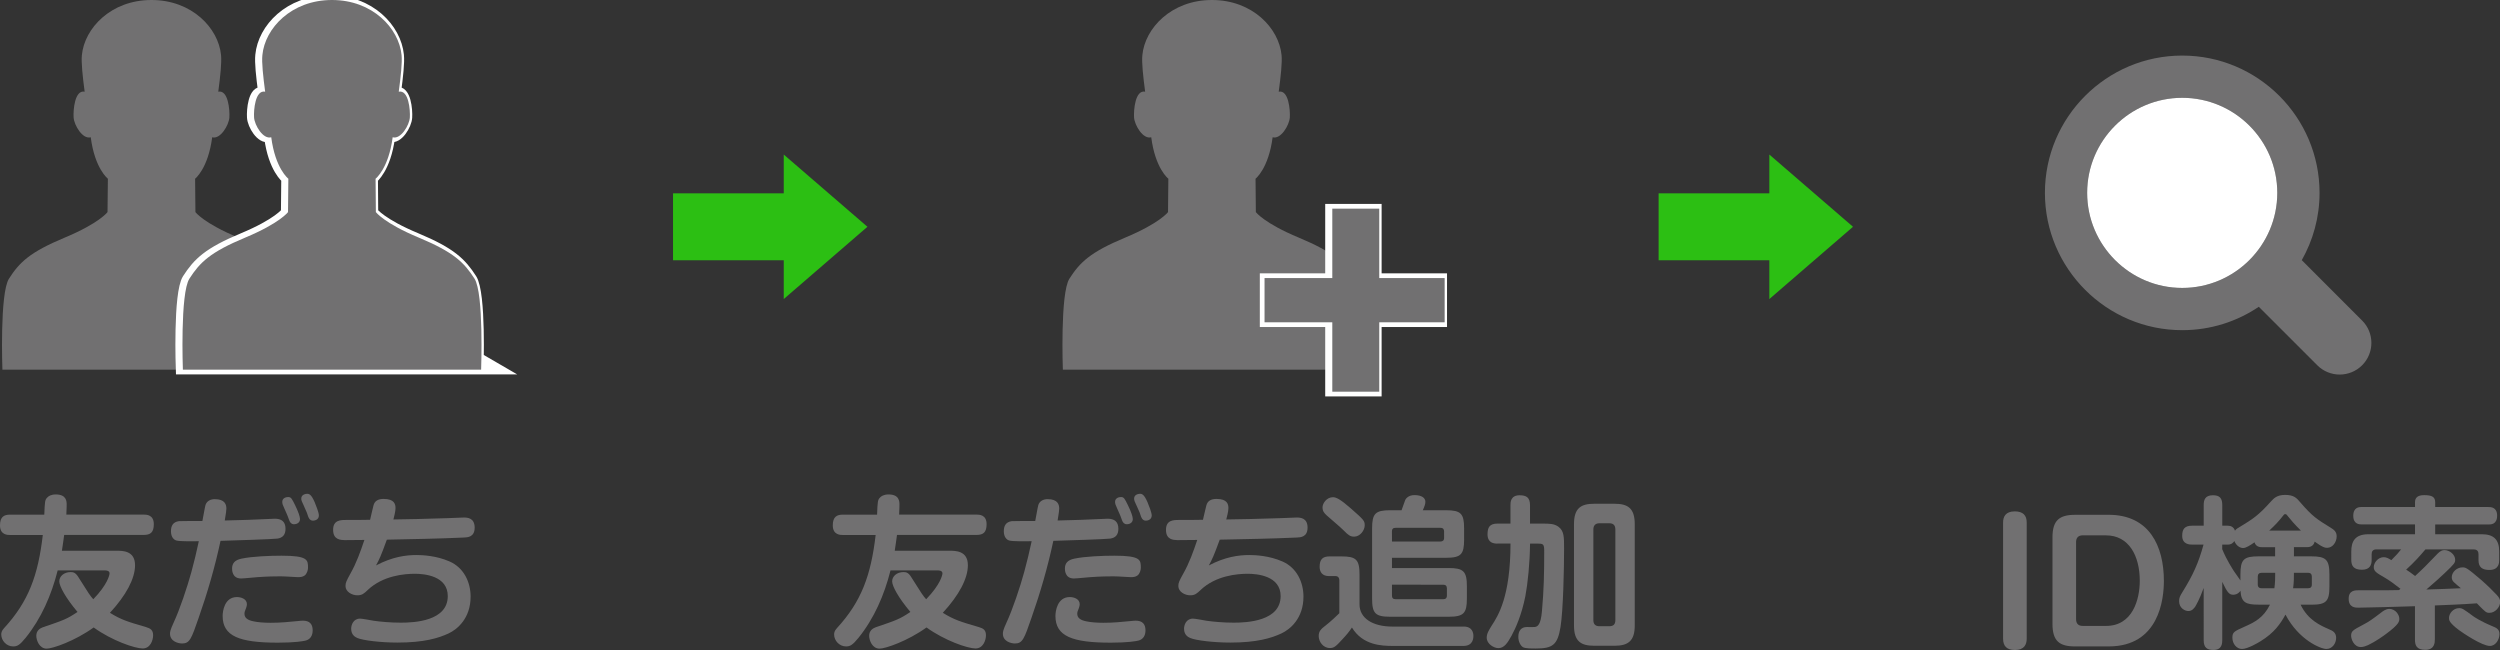
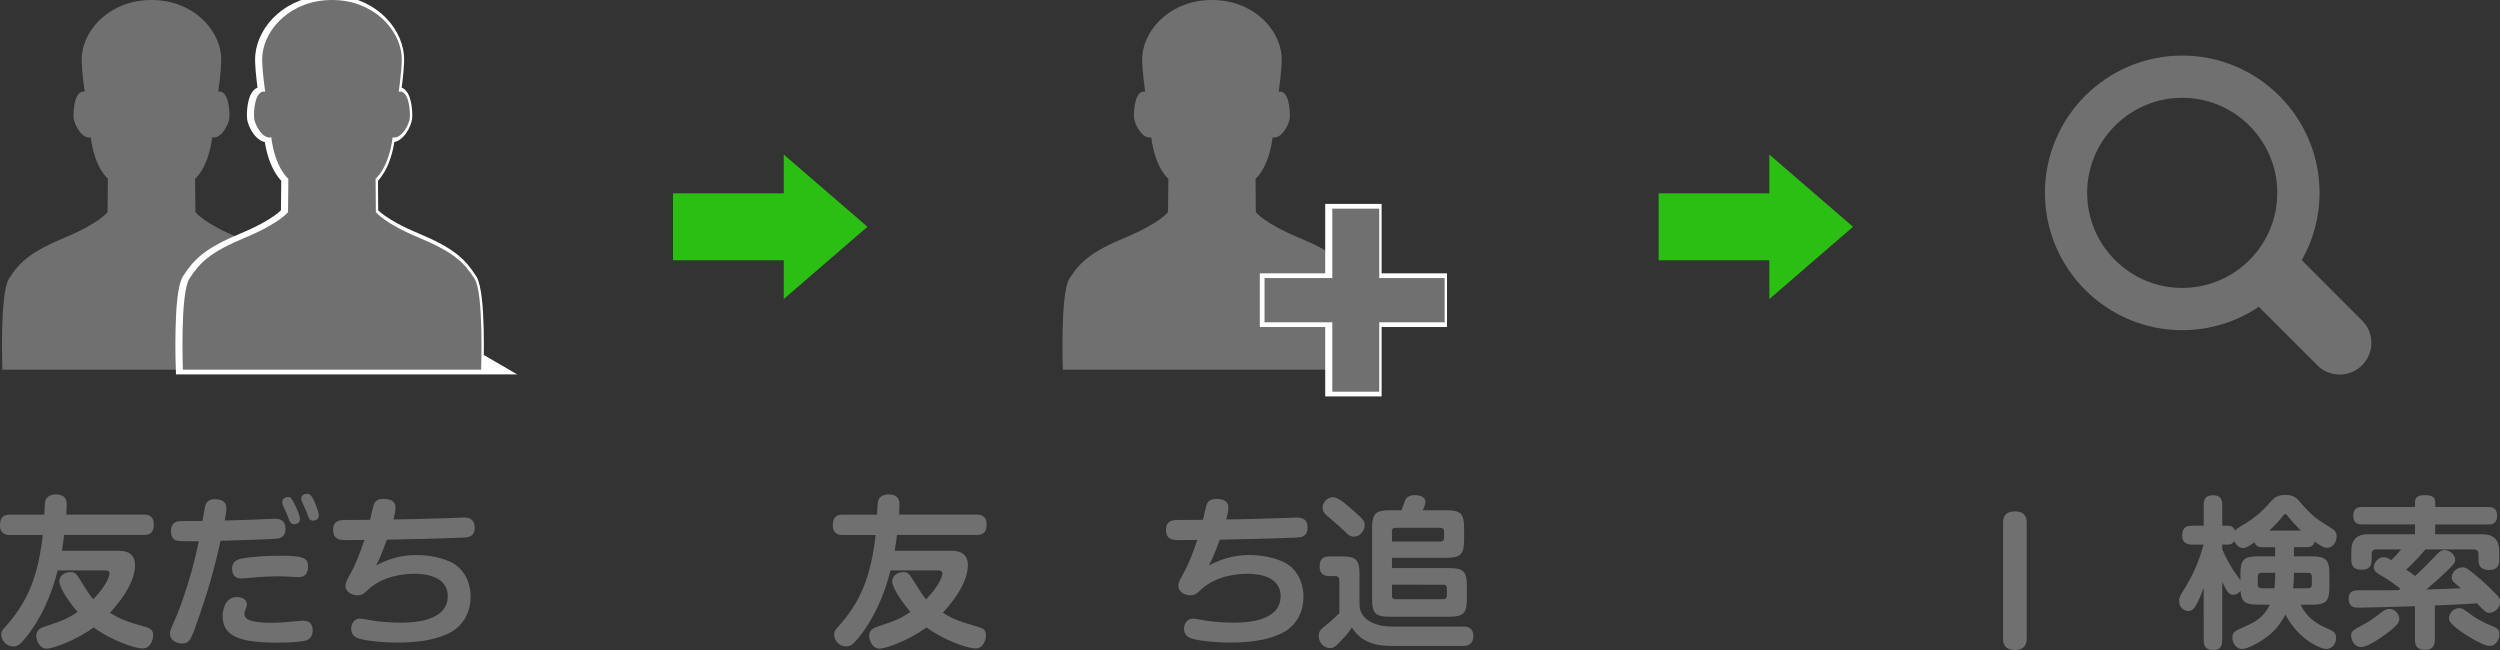
<svg xmlns="http://www.w3.org/2000/svg" version="1.1" id="レイヤー_1" x="0px" y="0px" width="300px" height="78px" viewBox="0 0 300 78" enable-background="new 0 0 300 78" xml:space="preserve">
  <rect x="0" y="0" width="300" height="78" fill="#333333" stroke="none" />
  <g id="レイヤー_1_1_">
</g>
  <g id="テキスト">
    <g>
      <path fill="#717071" d="M6.919,68.461c-0.743,2.932-1.955,5.746-3.854,8.092c-0.704,0.86-0.997,1.018-1.482,1.018    c-0.805,0-1.431-0.7-1.431-1.428c0-0.176,0.021-0.43,0.333-0.763c2.951-3.205,4.089-6.353,4.652-11.181H1.212    c-0.293,0-1.212,0-1.212-1.152c0-1.036,0.485-1.29,1.212-1.29h4.104c0.062-1.584,0.078-1.778,0.354-2.053    c0.137-0.156,0.45-0.371,1.017-0.371c1.312,0,1.312,0.858,1.312,1.231c0,0.098,0,0.484-0.039,1.188h9.284    c0.312,0,1.212,0,1.212,1.151c0,0.996-0.41,1.289-1.212,1.289H7.701c-0.078,0.664-0.234,1.604-0.273,1.896h6.548    c0.762,0,2.229,0,2.229,1.739c0,1.604-1.075,3.616-3.014,5.708c1.353,0.841,2.134,1.074,4.343,1.72    c0.524,0.156,0.84,0.354,0.84,0.979c0,0.587-0.332,1.582-1.251,1.582c-0.938,0-3.694-0.938-5.883-2.521    c-2.248,1.623-4.93,2.541-5.633,2.541c-0.896,0-1.251-1.016-1.251-1.544c0-0.625,0.45-0.897,0.782-1.019    c2.521-0.857,2.874-0.977,4.164-1.838c-1.447-1.721-2.188-3.105-2.188-3.674c0-0.588,0.547-1.113,1.364-1.113    c0.333,0,0.586,0.076,0.899,0.563c1.29,2.054,1.446,2.287,1.817,2.698c1.721-1.777,1.953-2.913,1.953-3.107    c0-0.353-0.447-0.353-0.564-0.353h-5.67v0.005h0.004V68.461z" />
      <path fill="#717071" d="M24.664,60.584c0.176-0.489,0.625-0.686,1.11-0.686c1.211,0,1.392,0.646,1.392,1.135    c0,0.215-0.039,0.449-0.196,1.427c1.837-0.039,3.577-0.099,5.551-0.194c0.157,0,0.354-0.021,0.45-0.021    c0.821,0,1.29,0.353,1.29,1.212c0,0.703-0.332,1.075-0.958,1.173c-0.547,0.078-5.004,0.215-6.841,0.272    c-0.665,3.129-1.564,6.217-2.62,9.227c-0.879,2.541-1.075,3.089-1.994,3.089c-0.43,0-1.446-0.233-1.446-1.173    c0-0.215,0.021-0.43,0.45-1.368c0.727-1.562,1.604-4.183,2.111-6.021c0.312-1.135,0.645-2.521,0.896-3.715    c-0.523,0.021-2.267,0.039-2.678-0.077c-0.312-0.078-0.665-0.41-0.665-1.114c0-0.664,0.254-1.114,0.958-1.212    c0.137-0.021,2.521-0.021,2.814-0.021C24.37,62.128,24.585,60.838,24.664,60.584z M36.685,76.866    c-0.293,0.077-1.31,0.254-3.342,0.254c-4.633,0-6.626-0.782-6.626-3.206c0-0.566,0.215-2.268,1.72-2.268    c0.469,0,1.192,0.215,1.192,0.856c0,0.179-0.078,0.41-0.117,0.513c-0.098,0.23-0.176,0.43-0.176,0.625    c0,0.523,0.391,0.778,1.075,0.918c0.508,0.114,1.251,0.176,2.052,0.176c1.271,0,2.146-0.101,3.362-0.215    c0.23-0.021,0.352-0.039,0.523-0.039c0.782,0,1.173,0.392,1.173,1.15C37.525,76.299,37.212,76.729,36.685,76.866z M36.548,69.066    c-0.254,0.176-0.508,0.192-0.821,0.192c-0.137,0-0.896-0.06-1.349-0.075c-0.273-0.021-0.508-0.021-0.938-0.021    c-1.29,0-2.287,0.078-2.58,0.099c-1.521,0.138-1.759,0.156-1.935,0.156c-1.075,0-1.075-1.019-1.075-1.19    c0-0.604,0.293-1.019,1.134-1.19c1.271-0.272,3.44-0.354,4.789-0.354c3.188,0,3.188,0.508,3.188,1.467    C36.958,68.402,36.841,68.852,36.548,69.066z M33.929,60.564c-0.04-0.142-0.059-0.217-0.059-0.334    c0-0.472,0.469-0.586,0.704-0.586c0.367,0,0.445,0.192,0.84,0.979C35.805,61.424,36,62.011,36,62.284    c0,0.409-0.333,0.625-0.727,0.625c-0.293,0-0.469-0.195-0.563-0.47c-0.176-0.472-0.235-0.646-0.372-0.938    C34.222,61.229,34.026,60.818,33.929,60.564z M36.215,60.152c-0.062-0.137-0.062-0.272-0.062-0.332    c0-0.487,0.551-0.565,0.704-0.565c0.274,0,0.512,0.117,0.899,0.996c0.156,0.372,0.508,1.251,0.508,1.604    c0,0.547-0.547,0.625-0.704,0.625c-0.43,0-0.563-0.434-0.625-0.625c-0.078-0.274-0.117-0.354-0.293-0.744    C36.587,60.955,36.274,60.29,36.215,60.152z" />
      <path fill="#717071" d="M45.121,67.854c1.955-1.035,3.573-1.25,4.863-1.25c0.704,0,2.389,0.078,3.948,0.766    c1.72,0.74,2.541,2.479,2.541,4.222c0,2.619-1.603,3.933-2.639,4.418c-1.212,0.566-2.952,1.099-6.14,1.099    c-1.976,0-4.123-0.254-4.81-0.549c-0.215-0.101-0.743-0.332-0.743-1.113c0-0.449,0.254-1.213,1.075-1.213    c0.254,0,1.388,0.217,1.623,0.256c0.801,0.117,2.052,0.23,3.264,0.23c1.583,0,5.63-0.176,5.63-3.187    c0-2.443-2.835-2.681-3.945-2.681c-1.251,0-3.831,0.215-5.649,1.938c-0.45,0.43-0.684,0.646-1.251,0.646    c-0.665,0-1.427-0.432-1.427-1.112c0-0.41,0.118-0.625,0.586-1.485c0.723-1.271,1.212-2.656,1.681-4.046    c-1.775,0.021-1.974,0.021-2.385,0.021c-0.45-0.021-1.368-0.021-1.368-1.229c0-1.19,0.899-1.19,1.583-1.19    c0.449,0,2.443,0,2.854-0.021c0.078-0.271,0.333-1.506,0.411-1.739c0.152-0.563,0.604-0.764,1.212-0.764    c1.31,0,1.427,0.646,1.427,1.112c0,0.394-0.176,1.035-0.254,1.352c1.521-0.021,3.89-0.062,6.488-0.156    c0.294-0.021,1.682-0.076,1.952-0.076c0.434,0,1.312,0.037,1.312,1.213c0,1.135-0.84,1.174-1.312,1.189    c-3.088,0.139-6.153,0.191-9.226,0.254C45.688,66.78,45.531,67.093,45.121,67.854z" />
    </g>
    <g>
      <path fill="#717071" d="M106.858,68.461c-0.739,2.932-1.955,5.746-3.851,8.092c-0.704,0.86-0.997,1.018-1.486,1.018    c-0.801,0-1.427-0.7-1.427-1.428c0-0.176,0.02-0.43,0.333-0.763c2.951-3.205,4.085-6.353,4.652-11.181h-3.933    c-0.293,0-1.212,0-1.212-1.152c0-1.036,0.489-1.29,1.212-1.29h4.104c0.059-1.584,0.078-1.778,0.352-2.053    c0.141-0.156,0.45-0.371,1.021-0.371c1.31,0,1.31,0.858,1.31,1.231c0,0.098,0,0.484-0.039,1.188h9.284    c0.313,0,1.212,0,1.212,1.151c0,0.996-0.41,1.289-1.212,1.289h-9.539c-0.078,0.664-0.234,1.604-0.271,1.896h6.548    c0.762,0,2.229,0,2.229,1.739c0,1.604-1.075,3.616-3.01,5.708c1.349,0.841,2.13,1.074,4.339,1.72    c0.528,0.156,0.84,0.354,0.84,0.979c0,0.587-0.332,1.582-1.251,1.582c-0.938,0-3.69-0.938-5.883-2.521    c-2.248,1.623-4.926,2.541-5.629,2.541c-0.899,0-1.251-1.016-1.251-1.544c0-0.625,0.45-0.897,0.782-1.019    c2.521-0.857,2.874-0.977,4.164-1.838c-1.447-1.721-2.189-3.105-2.189-3.674c0-0.588,0.547-1.113,1.368-1.113    c0.333,0,0.586,0.076,0.896,0.563c1.29,2.054,1.446,2.287,1.818,2.698c1.72-1.777,1.955-2.913,1.955-3.107    c0-0.353-0.45-0.353-0.567-0.353h-5.67L106.858,68.461L106.858,68.461z" />
-       <path fill="#717071" d="M124.603,60.584c0.176-0.489,0.625-0.686,1.114-0.686c1.211,0,1.388,0.646,1.388,1.135    c0,0.215-0.039,0.449-0.192,1.427c1.837-0.039,3.573-0.099,5.551-0.194c0.157,0,0.352-0.021,0.45-0.021    c0.817,0,1.29,0.353,1.29,1.212c0,0.703-0.332,1.075-0.958,1.173c-0.551,0.078-5.008,0.215-6.845,0.272    c-0.665,3.129-1.562,6.217-2.62,9.227c-0.879,2.541-1.071,3.089-1.99,3.089c-0.434,0-1.446-0.233-1.446-1.173    c0-0.215,0.02-0.43,0.45-1.368c0.723-1.562,1.603-4.183,2.107-6.021c0.313-1.135,0.646-2.521,0.899-3.715    c-0.527,0.021-2.267,0.039-2.678-0.077c-0.312-0.078-0.665-0.41-0.665-1.114c0-0.664,0.254-1.114,0.958-1.212    c0.137-0.021,2.521-0.021,2.812-0.021C124.309,62.128,124.524,60.838,124.603,60.584z M136.624,76.866    c-0.293,0.077-1.312,0.254-3.342,0.254c-4.637,0-6.63-0.782-6.63-3.206c0-0.566,0.219-2.268,1.724-2.268    c0.469,0,1.188,0.215,1.188,0.856c0,0.179-0.078,0.41-0.114,0.513c-0.102,0.23-0.18,0.43-0.18,0.625    c0,0.523,0.395,0.778,1.075,0.918c0.508,0.114,1.251,0.176,2.052,0.176c1.271,0,2.15-0.101,3.362-0.215    c0.234-0.021,0.353-0.039,0.527-0.039c0.778,0,1.173,0.392,1.173,1.15C137.464,76.299,137.151,76.729,136.624,76.866z     M136.487,69.066c-0.254,0.176-0.508,0.192-0.817,0.192c-0.141,0-0.899-0.06-1.353-0.075c-0.271-0.021-0.508-0.021-0.938-0.021    c-1.29,0-2.287,0.078-2.58,0.099c-1.525,0.138-1.759,0.156-1.938,0.156c-1.071,0-1.071-1.019-1.071-1.19    c0-0.604,0.293-1.019,1.134-1.19c1.271-0.272,3.438-0.354,4.789-0.354c3.186,0,3.186,0.508,3.186,1.467    C136.897,68.402,136.78,68.852,136.487,69.066z M133.868,60.564c-0.039-0.142-0.062-0.217-0.062-0.334    c0-0.472,0.469-0.586,0.704-0.586c0.371,0,0.449,0.192,0.84,0.979c0.395,0.801,0.586,1.388,0.586,1.661    c0,0.409-0.333,0.625-0.723,0.625c-0.293,0-0.469-0.195-0.567-0.47c-0.176-0.472-0.231-0.646-0.372-0.938    C134.161,61.229,133.965,60.818,133.868,60.564z M136.154,60.152c-0.059-0.137-0.059-0.272-0.059-0.332    c0-0.487,0.547-0.565,0.704-0.565c0.271,0,0.508,0.117,0.896,0.996c0.156,0.372,0.512,1.251,0.512,1.604    c0,0.547-0.547,0.625-0.704,0.625c-0.434,0-0.567-0.434-0.625-0.625c-0.078-0.274-0.117-0.354-0.293-0.744    C136.526,60.955,136.213,60.29,136.154,60.152z" />
      <path fill="#717071" d="M145.06,67.854c1.955-1.035,3.577-1.25,4.867-1.25c0.704,0,2.385,0.078,3.948,0.766    c1.721,0.74,2.541,2.479,2.541,4.222c0,2.619-1.604,3.933-2.643,4.418c-1.211,0.566-2.947,1.099-6.137,1.099    c-1.974,0-4.124-0.254-4.808-0.549c-0.216-0.101-0.743-0.332-0.743-1.113c0-0.449,0.254-1.213,1.075-1.213    c0.254,0,1.388,0.217,1.623,0.256c0.801,0.117,2.052,0.23,3.264,0.23c1.583,0,5.629-0.176,5.629-3.187    c0-2.443-2.834-2.681-3.948-2.681c-1.251,0-3.831,0.215-5.646,1.938c-0.45,0.43-0.688,0.646-1.251,0.646    c-0.665,0-1.431-0.432-1.431-1.112c0-0.41,0.118-0.625,0.59-1.485c0.723-1.271,1.212-2.656,1.681-4.046    c-1.779,0.021-1.976,0.021-2.385,0.021c-0.45-0.021-1.368-0.021-1.368-1.229c0-1.19,0.896-1.19,1.583-1.19    c0.449,0,2.439,0,2.854-0.021c0.078-0.271,0.333-1.506,0.411-1.739c0.156-0.563,0.606-0.764,1.212-0.764    c1.312,0,1.431,0.646,1.431,1.112c0,0.394-0.18,1.035-0.258,1.352c1.524-0.021,3.893-0.062,6.489-0.156    c0.293-0.021,1.686-0.076,1.955-0.076c0.43,0,1.312,0.037,1.312,1.213c0,1.135-0.845,1.174-1.312,1.189    c-3.088,0.139-6.157,0.191-9.226,0.254C145.626,66.78,145.47,67.093,145.06,67.854z" />
      <path fill="#717071" d="M175.636,75.186c1.075,0,1.173,0.801,1.173,1.133c0,0.18,0,1.192-1.188,1.192h-8.482    c-1.33,0-3.617-0.077-4.906-2.209c-0.371,0.548-0.626,0.86-1.213,1.486c-0.664,0.723-0.918,0.978-1.426,0.978    c-0.821,0-1.35-0.763-1.35-1.447c0-0.604,0.312-0.856,0.817-1.25c0.489-0.368,1.466-1.271,1.661-1.482v-3.893    c0-0.137,0-0.564-0.469-0.564h-0.781c-0.782,0-1.115-0.469-1.115-1.109c0-0.899,0.354-1.252,1.193-1.252h1.406    c1.76,0,2.188,0.353,2.188,2.188v3.576c0,1.621,1.525,2.658,3.949,2.658h8.543V75.186z M159.96,59.665    c0.391,0,0.918,0.272,2.146,1.349c1.504,1.329,1.661,1.467,1.661,2.014c0,0.625-0.563,1.369-1.271,1.369    c-0.449,0-0.704-0.178-1.212-0.705c-0.552-0.547-1.507-1.325-2.072-1.836c-0.332-0.312-0.508-0.51-0.508-0.998    C158.709,60.427,159.178,59.665,159.96,59.665z M173.505,61.229c1.799,0,2.188,0.395,2.188,2.189v1.329    c0,1.778-0.371,2.188-2.188,2.188h-6.469v1.229h6.802c1.778,0,2.188,0.395,2.188,2.188v1.469c0,1.759-0.371,2.188-2.188,2.188    h-6.997c-1.799,0-2.189-0.391-2.189-2.188v-8.405c0-1.799,0.395-2.188,2.189-2.188h1.348c0.078-0.194,0.371-1.076,0.449-1.252    c0.039-0.061,0.294-0.564,1.096-0.564c0.918,0,1.312,0.371,1.312,0.801c0,0.273-0.102,0.548-0.312,1.018H173.505L173.505,61.229z     M167.037,64.98h5.82c0.258,0,0.434-0.116,0.434-0.433V63.77c0-0.254-0.117-0.431-0.434-0.431h-5.395    c-0.254,0-0.43,0.099-0.43,0.431L167.037,64.98L167.037,64.98z M167.037,70.161v1.31c0,0.273,0.113,0.432,0.43,0.432h5.727    c0.254,0,0.434-0.114,0.434-0.432v-0.859c0-0.293-0.141-0.446-0.434-0.446L167.037,70.161L167.037,70.161z" />
-       <path fill="#717071" d="M179.693,65.234c-0.431,0-1.189-0.077-1.189-1.113c0-0.84,0.254-1.29,1.189-1.29h1.562v-2.208    c0-0.354,0.02-1.191,1.096-1.191c0.82,0,1.25,0.272,1.25,1.191v2.208h1.467c0.957,0,1.431,0.021,1.938,0.372    c0.684,0.508,0.684,1.191,0.684,2.658c0,2.248-0.098,7.33-0.43,9.397c-0.354,2.134-0.939,2.562-2.972,2.562    c-0.528,0-1.251,0-1.524-0.155c-0.271-0.156-0.566-0.625-0.566-1.251c0-0.703,0.332-1.173,1.035-1.173    c0.141,0,0.782,0.021,0.919,0c0.354-0.039,0.743-0.234,0.882-1.915c0.232-2.602,0.271-4.518,0.271-7.213    c0-0.844-0.137-0.883-0.821-0.883h-0.88c-0.02,2.31-0.271,4.771-0.562,6.312c-0.449,2.248-1.175,3.87-1.661,4.75    c-0.472,0.859-0.88,1.484-1.583,1.484c-0.509,0-1.393-0.487-1.393-1.25c0-0.51,0.258-0.898,0.606-1.467    c0.763-1.175,2.247-3.479,2.247-9.832h-1.564L179.693,65.234L179.693,65.234z M196.169,75.066c0,1.854-0.801,2.425-2.424,2.425    h-2.443c-1.582,0-2.423-0.527-2.423-2.425V62.891c0-1.936,0.856-2.44,2.423-2.44h2.443c1.584,0,2.424,0.524,2.424,2.44V75.066z     M193.843,63.535c0-0.508-0.254-0.743-0.723-0.743h-1.192c-0.488,0-0.724,0.274-0.724,0.743v10.888    c0,0.488,0.255,0.724,0.724,0.724h1.192c0.469,0,0.723-0.215,0.723-0.724V63.535z" />
    </g>
    <g>
-       <path fill="#717071" d="M243.205,76.65c0,0.705-0.312,1.35-1.408,1.35c-0.996,0-1.426-0.488-1.426-1.35V62.695    c0-0.687,0.293-1.329,1.402-1.329c0.997,0,1.432,0.487,1.432,1.329V76.65z" />
-       <path fill="#717071" d="M253.041,61.775c4.862,0,6.625,3.731,6.625,7.938c0,2.209-0.587,7.857-6.625,7.857h-4.048    c-1.856,0-2.696-0.646-2.696-2.697V64.475c0-2.014,0.819-2.697,2.696-2.697h4.048V61.775L253.041,61.775z M249.932,64.239    c-0.548,0-0.802,0.312-0.802,0.802v9.266c0,0.527,0.271,0.803,0.802,0.803h2.795c3.206,0,4.046-3.207,4.046-5.414    c0-3.028-1.329-5.452-4.046-5.452L249.932,64.239L249.932,64.239z" />
+       <path fill="#717071" d="M243.205,76.65c0,0.705-0.312,1.35-1.408,1.35c-0.996,0-1.426-0.488-1.426-1.35V62.695    c0-0.687,0.293-1.329,1.402-1.329c0.997,0,1.432,0.487,1.432,1.329z" />
      <path fill="#717071" d="M275.271,65.666v1.095h2.072c1.76,0,2.188,0.371,2.188,2.188v1.427c0,1.799-0.391,2.188-2.188,2.188    h-1.271c0.898,1.854,2.349,2.479,3.424,2.953c0.43,0.176,0.84,0.391,0.84,1.031c0,0.688-0.488,1.329-1.172,1.329    c-0.646,0-3.308-1.055-4.906-4.124c-0.586,1.059-1.312,2.17-3.01,3.206c-0.219,0.14-1.525,0.918-2.209,0.918    c-0.646,0-1.153-0.625-1.153-1.349c0-0.664,0.195-0.766,1.521-1.352c1.138-0.509,2.209-1.037,2.99-2.619h-1.387    c-1.467,0-2.072-0.231-2.15-1.662c-0.352,0.473-0.743,0.473-0.88,0.473c-0.47,0-0.704-0.254-1.31-1.544v6.998    c0,0.352-0.021,1.173-1.036,1.173c-0.743,0-1.192-0.232-1.192-1.173V70.55c-0.523,1.446-0.938,2.11-1.017,2.247    c-0.117,0.156-0.354,0.528-0.821,0.528c-0.391,0-1.113-0.332-1.113-1.192c0-0.369,0.102-0.604,0.371-1.033    c1.312-2.11,1.955-3.539,2.562-5.748h-1.368c-0.294,0-1.192-0.021-1.192-1.057c0-0.779,0.273-1.212,1.192-1.212h1.388v-2.479    c0-0.605,0.156-1.174,1.114-1.174c0.802,0,1.114,0.354,1.114,1.174v2.479h0.645c0.371,0,0.728,0.14,0.88,0.604    c0.078-0.115,0.156-0.215,0.474-0.393c1.66-1.018,2.267-1.365,3.85-3.128c0.333-0.354,0.688-0.778,1.701-0.778    c1.055,0,1.388,0.392,1.799,0.879c1.484,1.722,1.993,2.03,3.674,3.066c0.41,0.254,0.704,0.488,0.704,1.036    c0,0.687-0.489,1.368-1.134,1.368c-0.215,0-0.488,0-1.506-0.743c-0.156,0.665-0.727,0.665-0.996,0.665h-1.487L275.271,65.666    L275.271,65.666z M271.519,65.666c-0.254,0-0.802,0-0.978-0.587c-0.548,0.371-1.021,0.685-1.368,0.685    c-0.332,0-0.802-0.23-1.056-0.841c-0.117,0.195-0.333,0.431-0.806,0.431h-0.645V65.9c0.562,1.367,1.229,2.346,1.407,2.639    c0.113,0.176,0.665,0.938,0.778,1.113v-0.703c0-1.817,0.395-2.188,2.189-2.188h1.974v-1.095H271.519z M271.402,68.734    c-0.312,0-0.47,0.156-0.47,0.469v0.938c0,0.354,0.216,0.45,0.47,0.45h1.524c0.098-0.704,0.098-1.35,0.098-1.856H271.402    L271.402,68.734z M276.113,63.672c-0.763-0.742-1.252-1.329-1.545-1.699c-0.191-0.256-0.215-0.271-0.332-0.271    c-0.137,0-0.152,0.02-0.371,0.312c-0.312,0.409-0.817,0.979-1.562,1.66L276.113,63.672L276.113,63.672z M275.271,68.734    c0,0.646,0,1.113-0.098,1.854h1.799c0.254,0,0.449-0.098,0.449-0.447v-0.938c0-0.312-0.156-0.47-0.449-0.47h-1.701V68.734    L275.271,68.734z" />
      <path fill="#717071" d="M292.177,76.77c0,0.293,0,1.211-1.152,1.211c-1.057,0-1.229-0.586-1.229-1.211v-4.024    c-1.724,0.06-6.117,0.176-6.802,0.176c-0.333,0-1.153,0-1.153-1.073c0-1.018,0.762-1.018,1.251-1.018h3.46    c0.332,0,0.879-0.021,1.329-0.021c0.078-0.06,0.098-0.078,0.176-0.156c-0.646-0.508-1.329-1.018-1.974-1.387    c-0.882-0.511-1.232-0.705-1.232-1.214s0.509-1.19,1.193-1.19c0.332,0,0.562,0.139,0.918,0.354    c0.723-0.742,0.801-0.818,1.173-1.29h-2.972c-0.434,0-0.566,0.255-0.566,0.586v0.704c0,0.488-0.156,1.153-1.153,1.153    c-1.017,0-1.29-0.472-1.29-1.192V66.18c0-1.152,0.395-2.07,2.057-2.07h5.59v-1.18h-6.372c-0.273,0-1.036,0-1.036-1.035    c0-1.056,0.743-1.056,1.036-1.056h6.372v-0.567c0-0.547,0.312-0.855,1.095-0.855c0.979,0,1.329,0.23,1.329,0.879v0.548h6.374    c0.293,0,1.055,0,1.055,1.036c0,1.059-0.742,1.059-1.055,1.059h-6.374v1.172h5.61c1.404,0,2.068,0.646,2.068,2.054v1.017    c0,0.312,0,1.213-1.172,1.213c-0.842,0-1.311-0.312-1.311-1.174v-0.703c0-0.293-0.102-0.586-0.566-0.586h-5.805    c-0.626,0.741-1.354,1.562-2.311,2.424c0.371,0.233,0.527,0.354,1.074,0.764c1.06-0.979,1.252-1.176,2.697-2.68    c0.353-0.353,0.587-0.431,0.821-0.431c0.646,0,1.29,0.565,1.29,1.153c0,0.371-0.062,0.469-1.251,1.604    c-0.626,0.605-1.021,0.938-2.208,1.976c2.067-0.06,2.306-0.076,4.143-0.154c-0.137-0.118-0.723-0.604-0.84-0.728    c-0.137-0.137-0.254-0.312-0.254-0.586c0-0.625,0.625-1.188,1.27-1.188c0.395,0,0.51,0,2.311,1.544    c0.779,0.686,1.428,1.35,1.799,1.737c0.271,0.293,0.43,0.526,0.43,0.858c0,0.646-0.625,1.312-1.25,1.312    c-0.436,0-0.451-0.021-1.545-1.137c-1.975,0.141-3.577,0.195-5.043,0.254v4.123h-0.003L292.177,76.77L292.177,76.77z     M287.917,74.246c0,0.333-0.021,0.665-1.604,1.838c-0.312,0.234-1.271,0.919-2.146,1.329c-0.215,0.098-0.566,0.233-0.86,0.233    c-0.841,0-1.173-0.957-1.173-1.352c0-0.562,0.234-0.686,1.369-1.29c0.801-0.407,1.27-0.763,2.247-1.505    c0.191-0.152,0.563-0.432,0.958-0.432C287.486,73.074,287.917,73.797,287.917,74.246z M296.771,73.934    c0.078,0.062,0.82,0.588,2.365,1.231c0.43,0.176,0.801,0.353,0.801,0.919c0,0.625-0.43,1.427-1.152,1.427    c-0.955,0-3.242-1.562-3.676-1.876c-1.229-0.919-1.229-1.229-1.229-1.486c0-0.523,0.508-1.172,1.211-1.172    C295.461,72.977,295.578,73.055,296.771,73.934z" />
    </g>
    <g>
      <path fill="#717071" d="M35.286,33.443c-1.259-1.957-2.493-3.174-6.67-4.92c-4.181-1.737-5.165-3.068-5.165-3.068l-0.038-4.01    c0,0,1.562-1.204,2.05-4.973c0.975,0.286,2.007-1.459,2.061-2.377c0.059-0.885-0.135-3.34-1.331-3.092    c0.246-1.846,0.42-3.511,0.333-4.392C26.217,3.395,23.053,0,18.176,0c-4.871,0-8.038,3.396-8.35,6.611    c-0.091,0.881,0.088,2.546,0.333,4.392c-1.194-0.248-1.384,2.207-1.325,3.092c0.054,0.918,1.08,2.663,2.057,2.377    c0.484,3.771,2.055,4.973,2.055,4.973l-0.043,4.01c0,0-0.985,1.331-5.159,3.068c-4.183,1.746-5.415,2.963-6.667,4.92    c-1.125,1.756-0.787,10.915-0.787,10.915h35.782C36.071,44.357,36.408,35.199,35.286,33.443z" />
      <path fill="#FFFFFF" stroke="#FFFFFF" stroke-width="1.134" stroke-miterlimit="10" d="M56.658,33.443    c-1.259-1.957-2.487-3.174-6.665-4.92c-4.181-1.737-5.174-3.068-5.174-3.068l-0.033-4.01c0,0,1.562-1.204,2.049-4.973    c0.979,0.286,2.009-1.459,2.062-2.377c0.058-0.885-0.138-3.34-1.331-3.092c0.246-1.846,0.429-3.511,0.338-4.392    C47.592,3.395,44.425,0,39.554,0c-4.876,0-8.045,3.396-8.351,6.611c-0.095,0.881,0.088,2.546,0.332,4.392    c-1.193-0.248-1.388,2.207-1.33,3.092c0.055,0.918,1.08,2.663,2.062,2.377c0.485,3.771,2.052,4.973,2.052,4.973l-0.04,4.01    c0,0-0.989,1.331-5.161,3.068c-4.188,1.746-5.416,2.963-6.674,4.92c-1.124,1.756-0.781,10.915-0.781,10.915h35.79    C57.45,44.357,57.788,35.199,56.658,33.443z" />
      <path fill="#717071" d="M56.942,33.443c-1.258-1.957-2.486-3.174-6.665-4.92c-4.18-1.737-5.173-3.068-5.173-3.068l-0.034-4.01    c0,0,1.562-1.204,2.05-4.973c0.979,0.286,2.009-1.459,2.062-2.377c0.057-0.885-0.138-3.34-1.331-3.092    c0.246-1.846,0.428-3.511,0.338-4.392C47.876,3.395,44.709,0,39.838,0c-4.876,0-8.045,3.396-8.352,6.611    c-0.094,0.881,0.089,2.546,0.332,4.392c-1.192-0.248-1.387,2.207-1.33,3.092c0.056,0.918,1.08,2.663,2.062,2.377    c0.485,3.771,2.052,4.973,2.052,4.973l-0.04,4.01c0,0-0.989,1.331-5.162,3.068c-4.187,1.746-5.416,2.963-6.673,4.92    c-1.124,1.756-0.782,10.915-0.782,10.915h35.79C57.734,44.357,58.072,35.199,56.942,33.443z" />
    </g>
    <g>
      <path fill="#717071" d="M162.536,33.443c-1.253-1.957-2.485-3.174-6.663-4.92c-4.182-1.737-5.171-3.068-5.171-3.068l-0.038-4.01    c0,0,1.562-1.204,2.051-4.973c0.98,0.286,2.007-1.459,2.062-2.377c0.058-0.885-0.138-3.34-1.331-3.092    c0.246-1.846,0.429-3.511,0.341-4.392C153.473,3.395,150.305,0,145.435,0c-4.876,0-8.045,3.396-8.351,6.611    c-0.093,0.881,0.089,2.546,0.333,4.392c-1.195-0.248-1.389,2.207-1.33,3.092c0.055,0.918,1.08,2.663,2.062,2.377    c0.483,3.771,2.053,4.973,2.053,4.973l-0.039,4.01c0,0-0.992,1.331-5.165,3.068c-4.186,1.746-5.415,2.963-6.669,4.92    c-1.125,1.756-0.786,10.915-0.786,10.915h35.788C163.328,44.357,163.667,35.199,162.536,33.443z" />
      <g>
        <g>
          <rect x="159.593" y="25.038" fill="#FFFFFF" stroke="#FFFFFF" stroke-width="1.134" stroke-miterlimit="10" width="5.634" height="21.965" />
          <rect x="151.745" y="33.368" fill="#FFFFFF" stroke="#FFFFFF" stroke-width="1.134" stroke-miterlimit="10" width="21.33" height="5.307" />
        </g>
      </g>
      <g>
        <g>
          <rect x="159.876" y="25.038" fill="#717071" width="5.634" height="21.965" />
          <rect x="151.745" y="33.368" fill="#717071" width="21.612" height="5.307" />
        </g>
      </g>
    </g>
    <path fill="#717071" d="M283.449,38.459l-7.237-7.24c1.354-2.389,2.134-5.14,2.134-8.078c0-9.084-7.396-16.473-16.477-16.473   c-9.085,0-16.479,7.389-16.479,16.473s7.394,16.479,16.479,16.479c3.396,0,6.561-1.033,9.186-2.807l7.021,7.022   c0.742,0.74,1.718,1.112,2.688,1.112s1.947-0.372,2.688-1.112C284.939,42.348,284.939,39.941,283.449,38.459z M250.459,23.141   c0-6.289,5.122-11.404,11.409-11.404c6.293,0,11.406,5.115,11.406,11.404c0,6.295-5.113,11.411-11.406,11.411   C255.582,34.552,250.459,29.436,250.459,23.141z" />
    <polygon fill="#2CBF13" points="104.091,27.214 94.05,18.547 94.05,23.201 80.764,23.201 80.764,31.232 94.05,31.232 94.05,35.885     " />
    <polygon fill="#2CBF13" points="222.361,27.214 212.321,18.547 212.321,23.201 199.035,23.201 199.035,31.232 212.321,31.232    212.321,35.885  " />
  </g>
-   <path fill="#FFFFFF" d="M250.459,23.141c0-6.289,5.122-11.404,11.409-11.404c6.293,0,11.406,5.115,11.406,11.404  c0,6.294-5.113,11.411-11.406,11.411C255.582,34.552,250.459,29.436,250.459,23.141z" />
</svg>